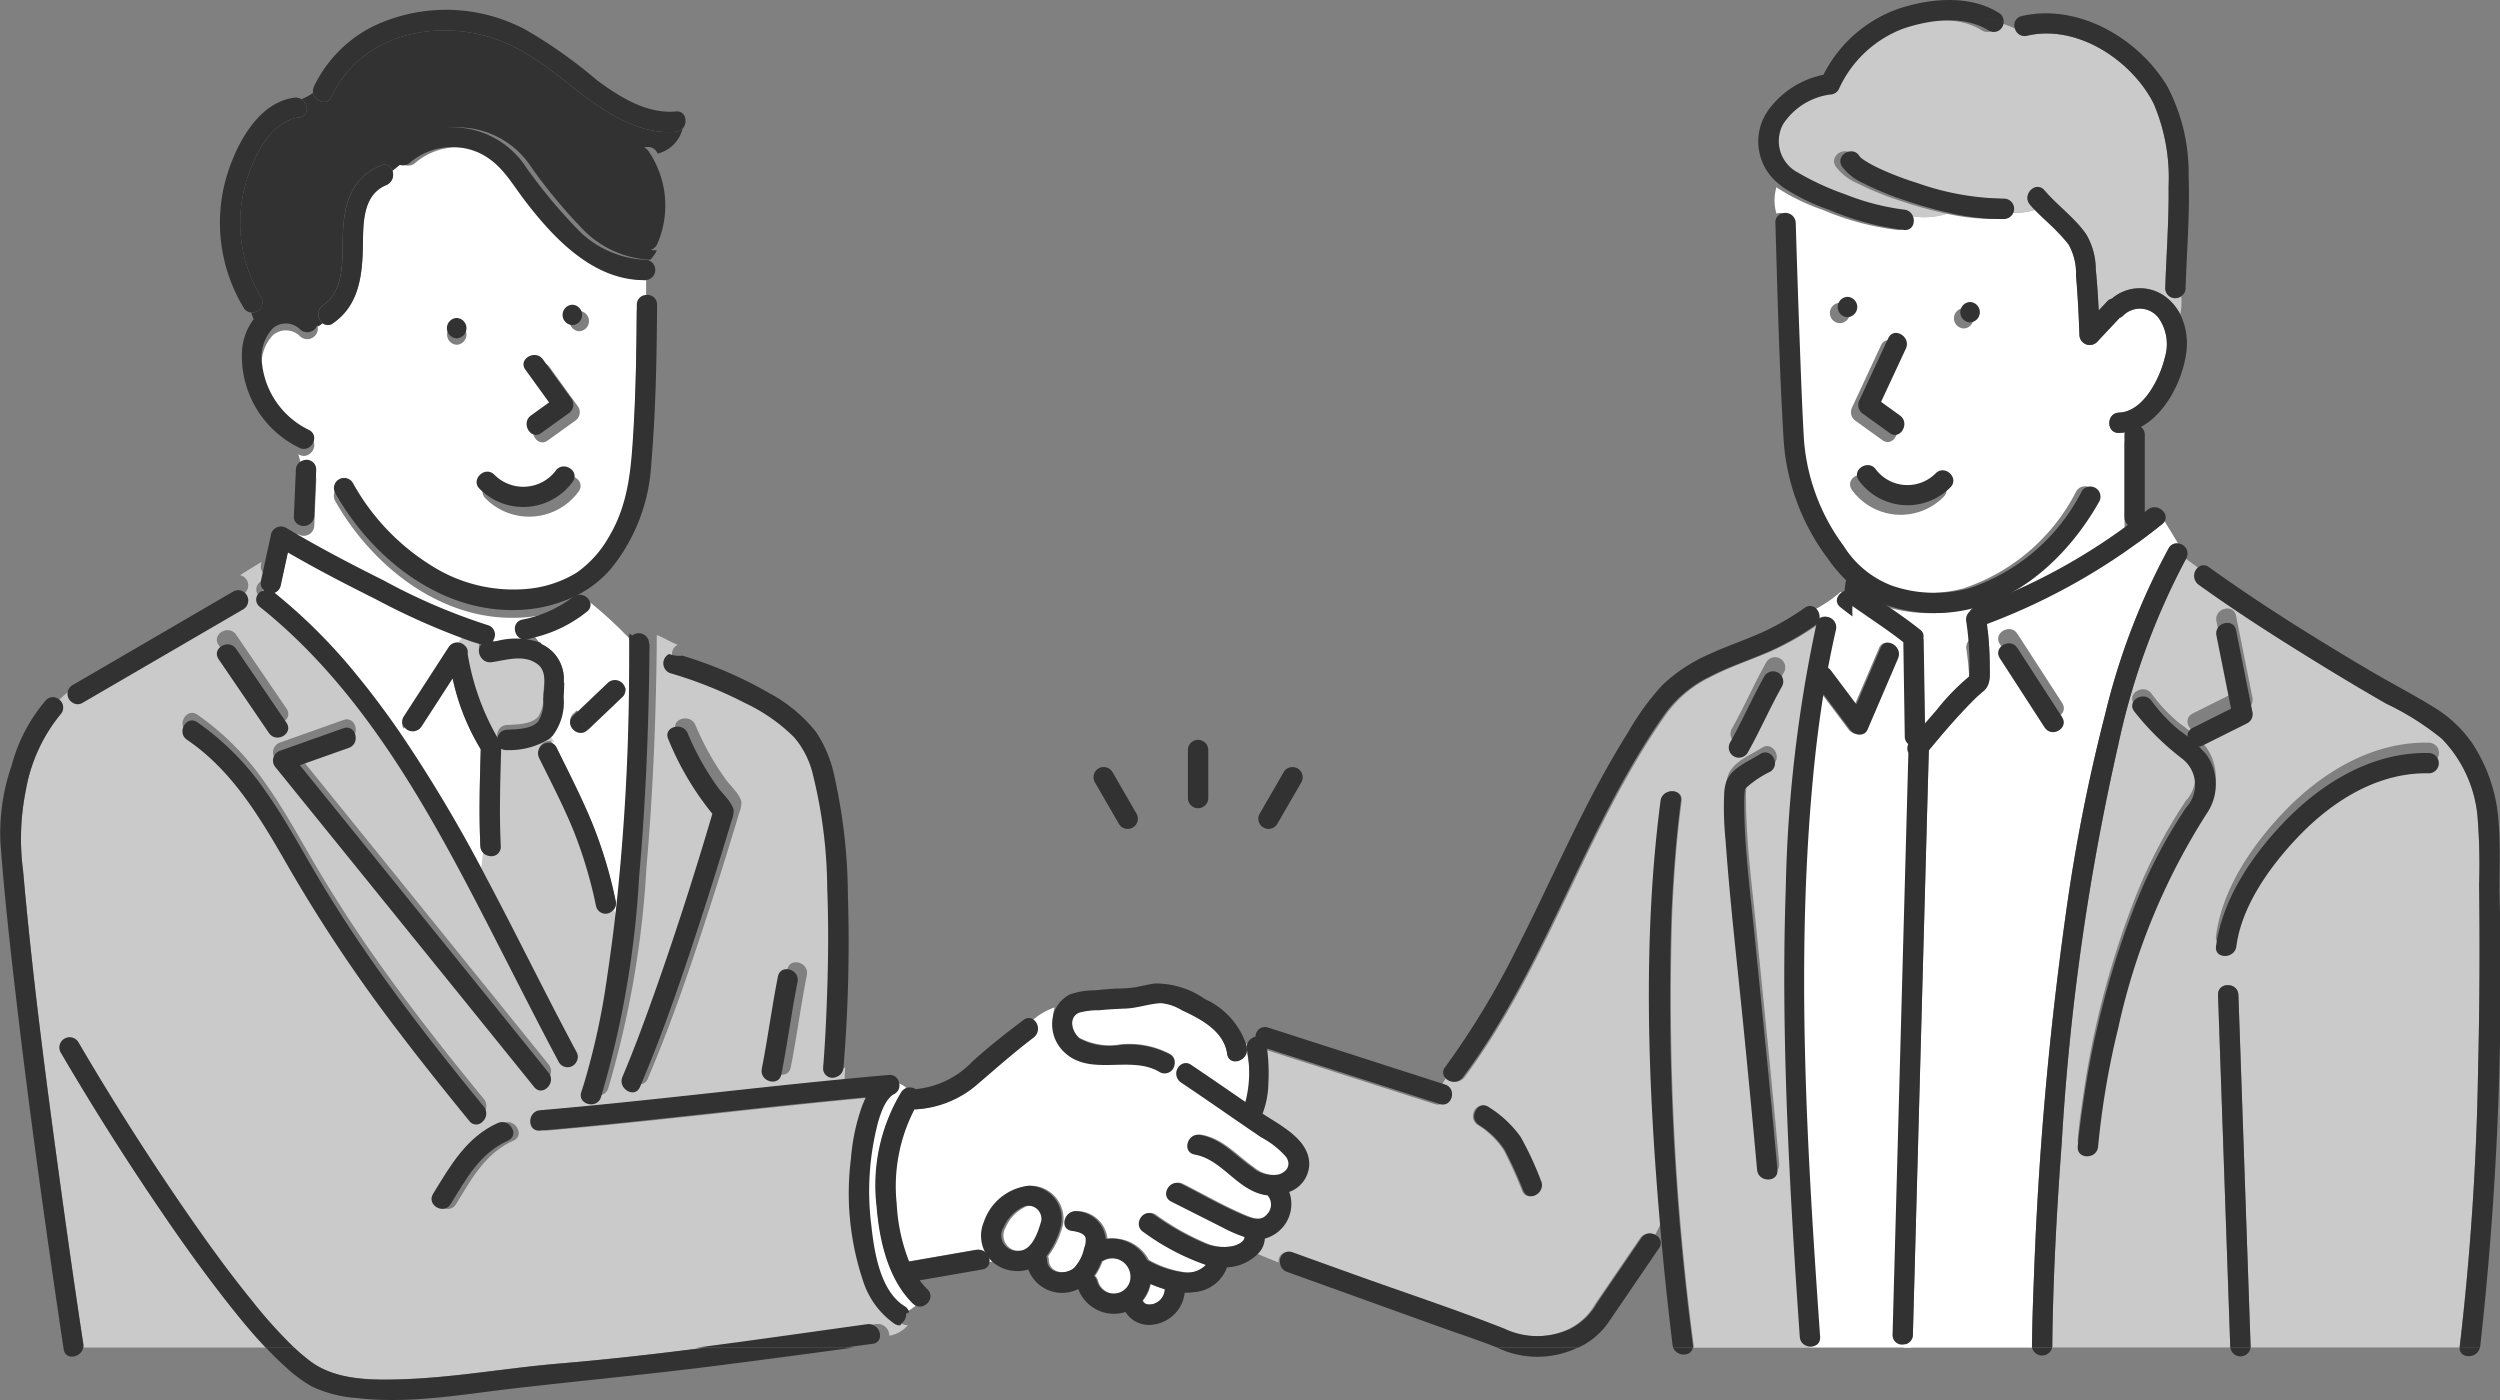
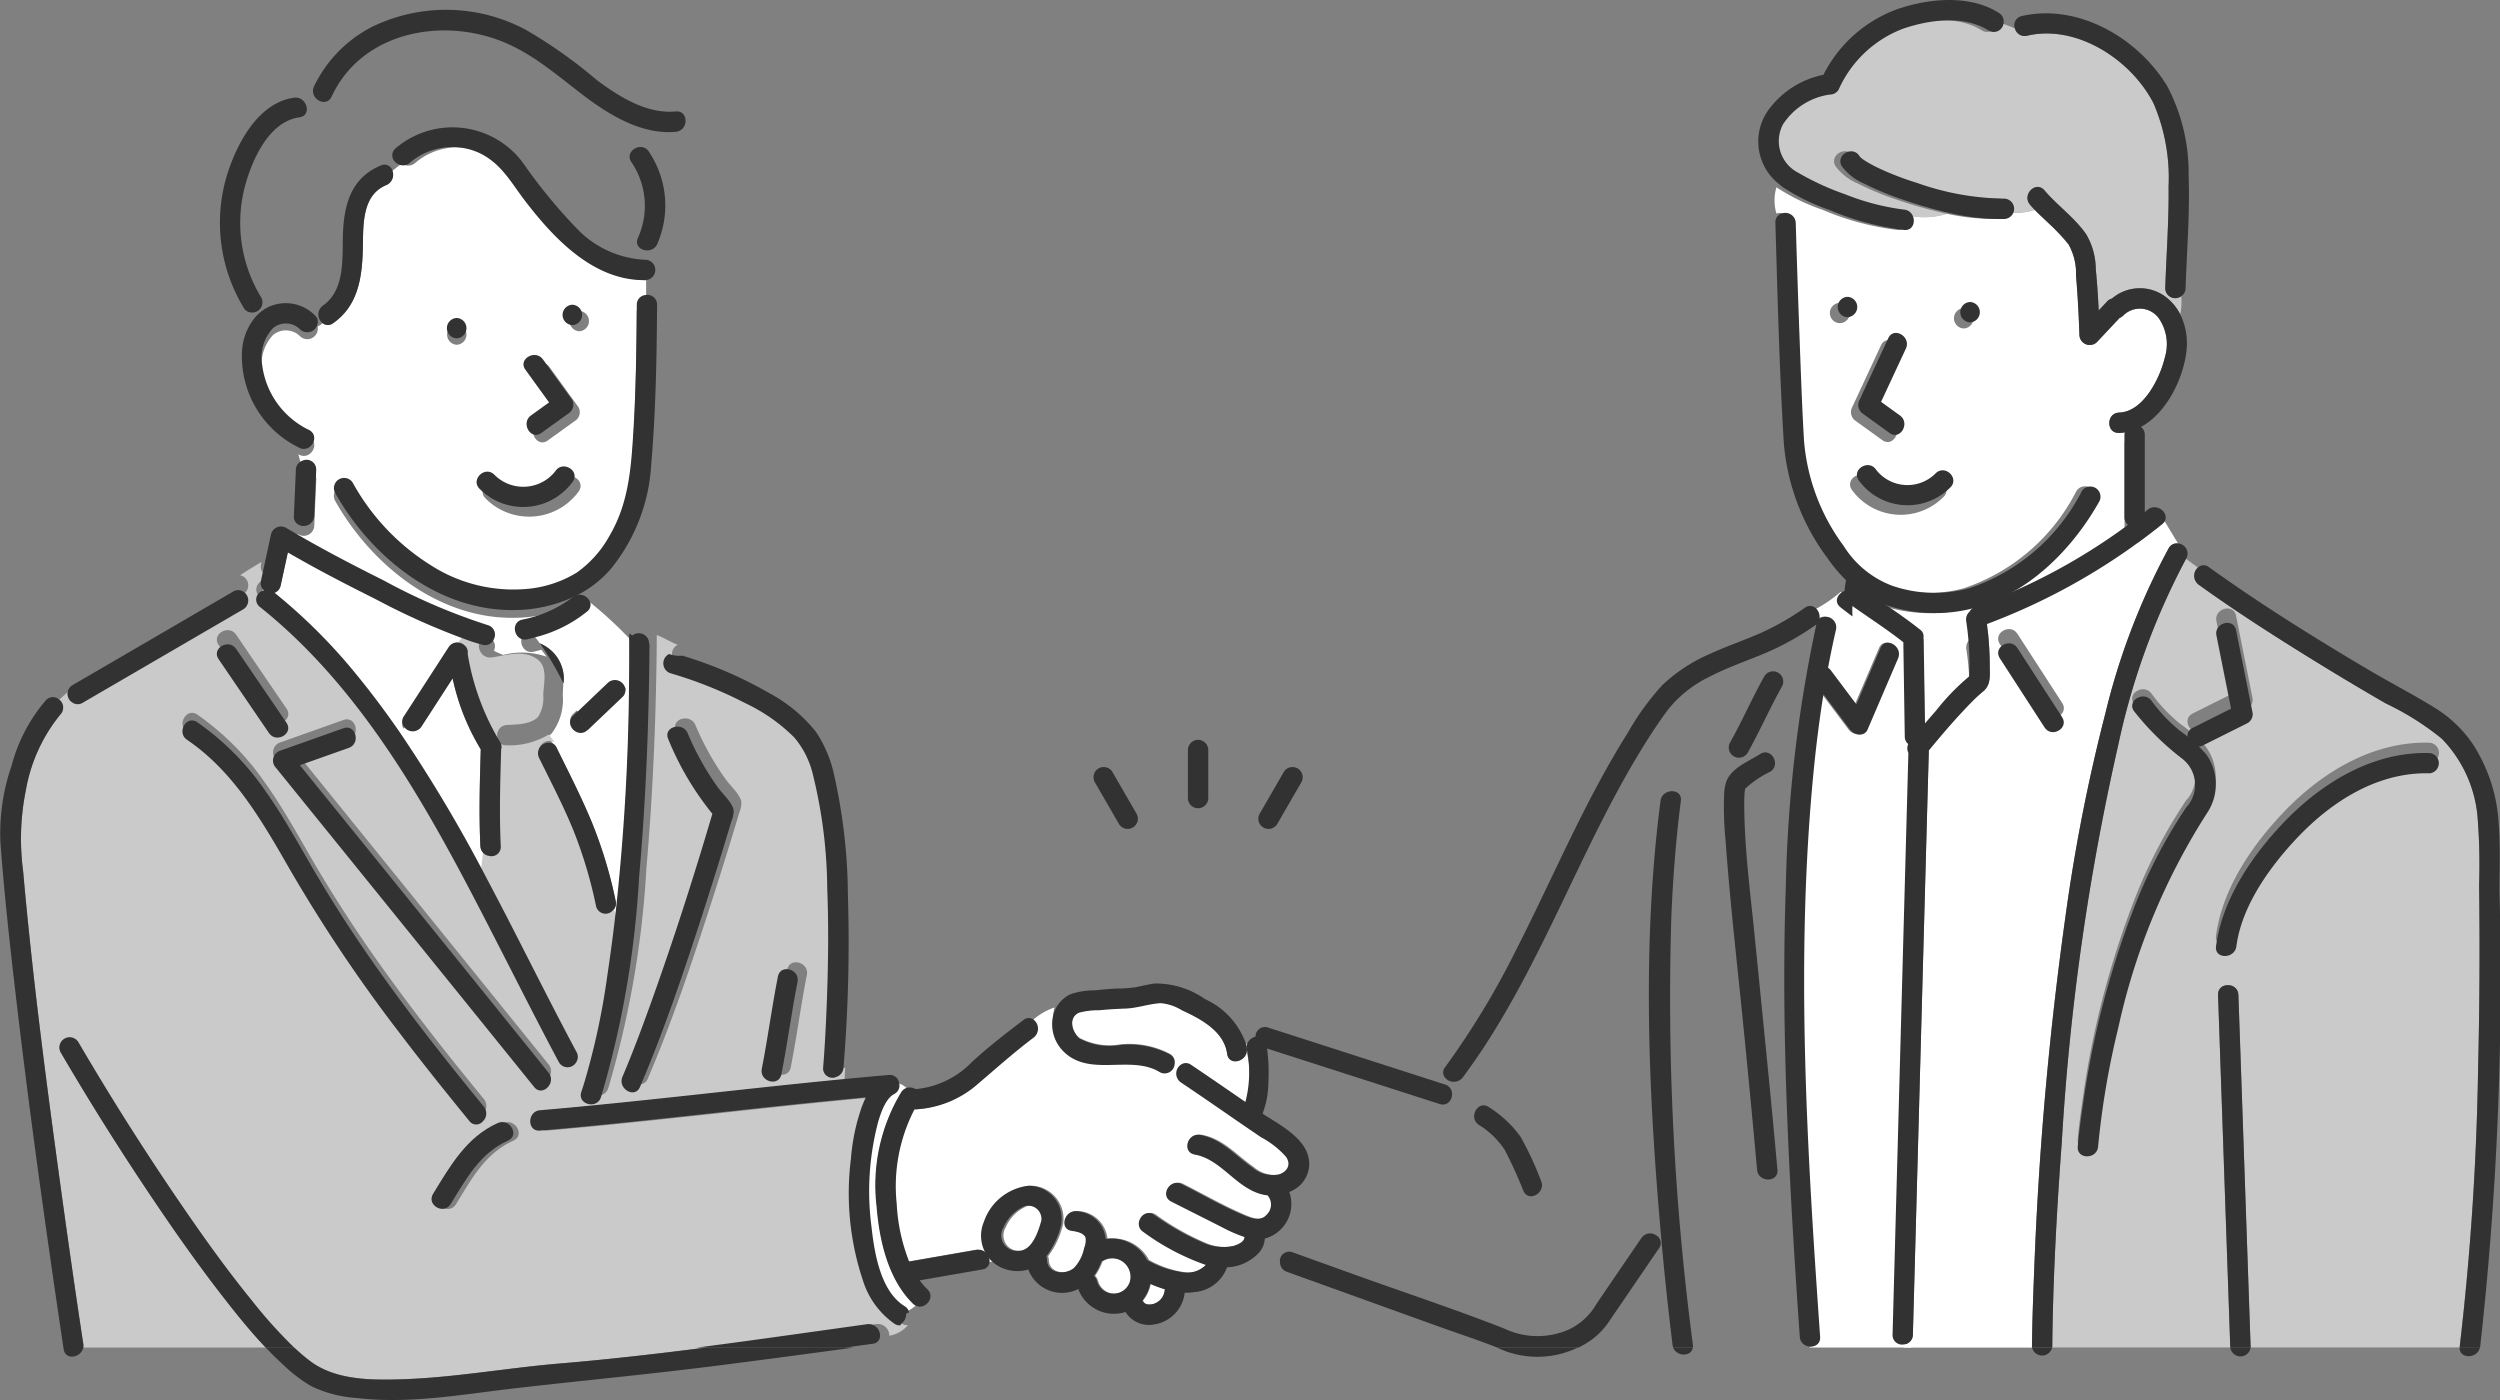
<svg xmlns="http://www.w3.org/2000/svg" width="150" height="84" viewBox="0 0 150 84">
  <rect x="0" y="0" width="150" height="84" fill="#808080" stroke="none" />
  <g id="kikanko_icon_03" transform="translate(0 0)">
    <path id="パス_483" data-name="パス 483" d="M215.237,433.116a4.988,4.988,0,0,1-1.9-2.623,16.48,16.48,0,0,1-.713-7.269,12.226,12.226,0,0,1,.658-3.136c.07-.183.148-.371.237-.556-6.523.6-13.023,1.433-19.55,1.994-.561.048-.717-.564-.475-.94a.61.61,0,0,1,.475-.281c5.95-.512,11.878-1.25,17.822-1.83l.045-.726a.56.56,0,0,1-.81-.541c.1-1.249.165-2.5.215-3.754.093-2.339.122-4.684.032-7.024a29.225,29.225,0,0,0-.849-6.77,5.336,5.336,0,0,0-1.134-2.277,10.516,10.516,0,0,0-2.923-2.047,25.073,25.073,0,0,0-4.5-1.8.626.626,0,0,1-.079-1.156c-.439-.157-.839-.439-1.261-.581q0,1-.02,1.992c-.067,4-.25,8-.6,11.987A57.708,57.708,0,0,1,197.612,419c-.249.742-1.427.422-1.177-.324.048-.144.095-.288.141-.433-.26-.491-.559-.971-.854-1.457a.6.6,0,0,1-1.057.041c-1.132-2.111-2.213-4.248-3.3-6.38-3.857-7.531-7.914-15.584-14.666-20.962a.547.547,0,0,1,.2-.949,1.485,1.485,0,0,1,.017-.457.59.59,0,0,1-.129-.53l.031-.142c-.436.262-.87.525-1.293.8a.62.62,0,0,1,.205,1.13l-1.205.7-8.438,4.913a.554.554,0,0,1-.6,0c-.269.24-.542.477-.806.72a.6.6,0,0,1,.061.892,9.874,9.874,0,0,0-2.071,4.556,14.692,14.692,0,0,0-.16,4.841c.543,6.152,1.339,12.283,2.177,18.4.455,3.323.926,6.645,1.432,9.96a.668.668,0,0,1,0,.225h10.951c-.919-.969-1.762-2.016-2.578-3.066-1.381-1.777-2.684-3.614-3.943-5.478q-3.037-4.493-5.786-9.177a.611.611,0,0,1,1.054-.616q3.074,5.259,6.541,10.283c1.224,1.772,2.485,3.523,3.846,5.193a28.388,28.388,0,0,0,2.571,2.861c.3.277.6.541.925.787,1.516,1.161,3.62,1.176,5.531,1.116,3.173-.1,6.317-.682,9.478-.947,2.926-.245,5.848-.58,8.766-.956,3.418-.44,6.83-.935,10.236-1.406a.687.687,0,0,1,.766.7,1.874,1.874,0,0,0,1.119-.634A.572.572,0,0,1,215.237,433.116Zm-7.849-15.7c.379-1.928.576-3.547.968-5.544.151-.771,1.328-.443,1.177.324-.379,1.928-.576,3.547-.968,5.545C208.414,418.508,207.238,418.179,207.388,417.412Zm-8.451.388c.618-1.449,1.171-2.927,1.7-4.409,1.345-3.747,2.567-7.545,3.692-11.365a17.6,17.6,0,0,1-2.655-4.5c-.3-.729.886-1.043,1.177-.324a16.434,16.434,0,0,0,1.811,3.245c.25.355.879.916.943,1.368a1.594,1.594,0,0,1-.129.643q-.178.6-.36,1.194-.648,2.129-1.331,4.248c-1.144,3.546-2.334,7.091-3.8,10.52C199.684,419.137,198.633,418.514,198.938,417.8Zm-7.01,4.331c-1.693.757-2.514,2.3-3.443,3.809-.411.669-1.467.055-1.054-.616,1.031-1.676,2-3.407,3.881-4.246C192.024,420.758,192.644,421.811,191.928,422.13Zm-10.2-25.241c.743-.264,1.06.916.324,1.177l-2.933,1.041.843,1.041q7.044,8.7,14.079,17.406c.489.606-.37,1.475-.863.863q-1.813-2.249-3.63-4.494-5.933-7.338-11.872-14.67a.621.621,0,0,1,.269-1.02Zm-6.433-5.111,3.021,4.431c.444.651-.614,1.261-1.054.616l-3.021-4.431C173.793,391.743,174.851,391.133,175.291,391.778Zm3.289,13.733c-1.682-2.919-3.382-5.953-6.235-7.89-.647-.439-.035-1.5.616-1.054a16.17,16.17,0,0,1,4.027,4.04c1,1.392,1.839,2.888,2.694,4.371q1.409,2.444,2.986,4.781c2.314,3.424,4.865,6.68,7.486,9.874a.65.65,0,0,1-.072.9.51.51,0,0,1-.791-.035c-1.431-1.743-2.84-3.5-4.2-5.3A91.6,91.6,0,0,1,178.58,405.511Z" transform="translate(-161.122 -353.694)" fill="#cacaca" />
    <path id="パス_484" data-name="パス 484" d="M437.708,562.515a2.3,2.3,0,0,1-.372.658c.088.187.239.271.548.228a.952.952,0,0,0,.789-.867c0-.013,0-.025,0-.038a7.79,7.79,0,0,1-.871-.323A2.529,2.529,0,0,1,437.708,562.515Z" transform="translate(-368.753 -485.14)" fill="#fff" />
    <path id="パス_485" data-name="パス 485" d="M427.762,557.439a1.113,1.113,0,0,0-1.649-1.252c-.017.009-.034.017-.051.025a3.711,3.711,0,0,1-.45.87.593.593,0,0,1,.177.29A1.027,1.027,0,0,0,427.762,557.439Z" transform="translate(-359.905 -480.529)" fill="#fff" />
    <path id="パス_486" data-name="パス 486" d="M405.63,544.159a.793.793,0,0,0-1-.87,2.4,2.4,0,0,0-1.271,1.271.926.926,0,0,0,.866,1.41C405.075,546,405.449,544.8,405.63,544.159Z" transform="translate(-343.013 -470.919)" fill="#fff" />
    <path id="パス_487" data-name="パス 487" d="M400.52,504.242a5.308,5.308,0,0,0-1.5-1.178q-.8-.544-1.6-1.094c-1.069-.736-2.138-1.473-3.216-2.2a.647.647,0,0,1,.094-1.113c-.177-.118-.348-.241-.516-.368a.6.6,0,0,1-.9.442c-1.747-1.054-4.2.336-5.771-1.241a2.3,2.3,0,0,1-.6-2.207,3.848,3.848,0,0,0-1.306.761.678.678,0,0,1-.031,1.04c-1.156.87-2.227,1.824-3.325,2.762a6.14,6.14,0,0,1-3.73,1.549.7.7,0,0,1-.1-.006,10.025,10.025,0,0,0-1.07,5.672,10.936,10.936,0,0,0,.747,3.471l4.06-.707a.665.665,0,0,1,.76.748c.118-.018.236-.04.355-.065a2.132,2.132,0,0,1-.486-2.374,3.212,3.212,0,0,1,2.641-2.158,1.976,1.976,0,0,1,2,2.314.7.7,0,0,1-.02.1.74.74,0,0,1-.024.08,5.065,5.065,0,0,1-.853,1.738.641.641,0,0,1,.044.217c.026.826,1.085.926,1.62.474a2.454,2.454,0,0,0,.607-1.194,1.179,1.179,0,0,0,.082-.626c-.119-.289-.564-.364-.827-.4-.776-.107-.444-1.283.324-1.177a1.837,1.837,0,0,1,1.713,1.658,2.44,2.44,0,0,1,2.493,1.272,6.034,6.034,0,0,0,2.152.734,1.582,1.582,0,0,0,1.36-.444,14.23,14.23,0,0,1-3.729-1.966c-.669-.411-.055-1.466.616-1.054a15.369,15.369,0,0,0,3.1,1.747,2.912,2.912,0,0,0,1.654.138c.258-.072.693-.252.676-.541a8.84,8.84,0,0,1-1.367-.6q-1.51-.761-3.019-1.524c-.7-.355-.084-1.407.616-1.054,1.234.623,2.457,1.334,3.732,1.869.466.2,1.023.395,1.391-.049a.829.829,0,0,0,.071-1.1c-.01-.014-.019-.028-.028-.042a2.36,2.36,0,0,1-.395-.072c-1.545-.427-2.4-2.089-3.983-2.376-.773-.14-.444-1.316.324-1.177,1.288.234,2.088,1.224,3.113,1.933a1.889,1.889,0,0,0,1.605.441C400.582,505.137,400.841,504.717,400.52,504.242Z" transform="translate(-323.243 -434.833)" fill="#fff" />
    <path id="パス_488" data-name="パス 488" d="M633.238,422.651a209.11,209.11,0,0,1,1.88-21.35,106.27,106.27,0,0,1,2.392-12.185,40.9,40.9,0,0,1,3.8-9.918.55.55,0,0,1,.568-.291l-.807-1.333a.6.6,0,0,1-.146.166,37.974,37.974,0,0,1-10.516,6,19.783,19.783,0,0,1,.166,2.491c0,.62.085,1.18-.432,1.581a8.078,8.078,0,0,0-.678.632c-.9.91-1.731,1.887-2.544,2.874l-.1,3.6q-.262,9.636-.525,19.272-.166,6.095-.332,12.19a.587.587,0,0,1-.549.584v.189h7.7a.716.716,0,0,1-.007-.1C633.126,425.585,633.179,424.117,633.238,422.651Zm-1-38.326,2.686,4.15c.429.662-.629,1.273-1.054.616l-2.686-4.15C630.752,384.28,631.809,383.668,632.234,384.325Z" transform="translate(-511.193 -346.298)" fill="#fff" />
    <path id="パス_489" data-name="パス 489" d="M296.172,413.58a.538.538,0,0,1-.152.595l-2.079,1.981.033.057-.033-.057-.018.017c-.569.542-1.433-.32-.863-.863l.275-.262c-.3-.579-.58-1.16-.87-1.734,0,.283-.022.574-.033.872a3.363,3.363,0,0,1-.664,2.3,2.069,2.069,0,0,1-.235.206c.121.156.252.309.361.476a.592.592,0,0,1,.161.206c.728,1.48,1.483,2.949,2.115,4.474a26.985,26.985,0,0,1,1.43,4.721.591.591,0,0,1-.162.564c.057.178.111.356.159.535a135.052,135.052,0,0,0,.836-14.31C296.343,413.429,296.255,413.5,296.172,413.58Z" transform="translate(-258.665 -372.484)" fill="#fff" />
    <path id="パス_490" data-name="パス 490" d="M294.052,395.808a24.651,24.651,0,0,0-2.408-2.224.5.5,0,0,1-.193.5,8,8,0,0,1-3.131,1.549c.108.137.211.276.312.417a2.8,2.8,0,0,1,.577.344,2.3,2.3,0,0,1,.841,2.077c.29.574.572,1.155.871,1.734l1.822-1.736a.623.623,0,0,1,1.016.268c.083-.077.171-.151.26-.225q.012-1.254.006-2.505A.644.644,0,0,1,294.052,395.808Z" transform="translate(-256.241 -357.445)" fill="#fff" />
    <path id="パス_491" data-name="パス 491" d="M229.336,391.2l2.686-4.15a.622.622,0,0,1,.954-.108,5.9,5.9,0,0,1,.394-.46,42.171,42.171,0,0,1-5.726-2.533c-1.777-.884-3.546-1.8-5.265-2.8l-.439,2.017a.592.592,0,0,1-1.049.206,1.486,1.486,0,0,0-.017.457.633.633,0,0,1,.665.086,33.342,33.342,0,0,1,4.988,4.984c.906,1.106,1.756,2.248,2.564,3.419.1-.146.2-.3.3-.436A.527.527,0,0,1,229.336,391.2Z" transform="translate(-205.103 -348.075)" fill="#fff" />
    <path id="パス_492" data-name="パス 492" d="M259.411,423.173a.6.6,0,0,1-.523-.579c-.093-1.931-.034-3.876.023-5.807a13.651,13.651,0,0,1-1.689-4.262l-1.868,2.886a.628.628,0,0,1-1,.07c-.107.139-.205.29-.3.436a87.266,87.266,0,0,1,5.185,8.708C259.3,424.142,259.355,423.656,259.411,423.173Z" transform="translate(-230.067 -371.857)" fill="#fff" />
    <path id="パス_493" data-name="パス 493" d="M279.038,418.706a.585.585,0,0,1-1.015-.24,26.9,26.9,0,0,0-1.365-4.566c-.605-1.481-1.35-2.9-2.056-4.337a.634.634,0,0,1,.893-.822c-.109-.167-.239-.32-.361-.476a4.549,4.549,0,0,1-2.509.651c-.786.043-.781-1.177,0-1.221.573-.032,1.459-.027,1.88-.5a2.152,2.152,0,0,0,.3-1.312c.03-.681.28-1.642-.325-2.109-.812-.626-1.849-.264-2.769-.133-.77.11-1.1-1.066-.325-1.177.221-.032.44-.068.658-.1a5.016,5.016,0,0,1-.558-.249.563.563,0,0,1-.7.336c-.224-.063-.447-.131-.67-.2a5.905,5.905,0,0,0-.394.46.532.532,0,0,1,.188.519c0,.008,0,.016.007.025a14.892,14.892,0,0,0,1.916,5.221.516.516,0,0,1,.082.472c-.057,1.936-.116,3.885-.023,5.821a.56.56,0,0,1-.7.579c-.056.483-.115.969-.172,1.452,1.846,3.477,3.574,7.026,5.425,10.479a.578.578,0,0,1,0,.575c.294.486.593.966.854,1.456a42.865,42.865,0,0,0,1.409-6.475q.272-1.787.479-3.588C279.148,419.062,279.094,418.884,279.038,418.706Z" transform="translate(-242.21 -364.196)" fill="#cacaca" />
    <path id="パス_494" data-name="パス 494" d="M228.149,282.518c-1.541.632-1.37,2.575-1.413,3.947-.052,1.675-.313,3.319-1.781,4.34a.5.5,0,0,1-.626,0,1.442,1.442,0,0,1-.3.2.633.633,0,0,1-1.038.6,1.2,1.2,0,0,0-1.646-.083,2.568,2.568,0,0,0-.641,2.2,5.025,5.025,0,0,0,2.821,3.912c.692.375.075,1.428-.616,1.054l-.037-.021c.091.318.17.648.253.974a.58.58,0,0,1,.822.547q-.06,1.39-.119,2.78a.637.637,0,0,1-1.007.475c-.039.226-.083.448-.133.664,1.727,1.007,3.506,1.932,5.292,2.824a35.952,35.952,0,0,0,6.252,2.686.591.591,0,0,1,.372.841,5.012,5.012,0,0,0,.558.249,4.533,4.533,0,0,1,2.6.107c-.1-.141-.2-.28-.312-.417-.146.04-.294.079-.446.116-.764.188-1.087-.989-.324-1.177a7.256,7.256,0,0,0,2.96-1.29c.005-.163.01-.327.021-.49a8.551,8.551,0,0,1-3.807.924c-4.579.085-8.632-3.2-10.782-7.031a.611.611,0,0,1,1.054-.616,13.565,13.565,0,0,0,4.722,4.98,9.156,9.156,0,0,0,5.845,1.389,6.831,6.831,0,0,0,2.885-.973,6.592,6.592,0,0,0,1.939-2.17c1.162-1.957,1.313-4.056,1.45-6.279.156-2.536.19-5.077.207-7.617a.576.576,0,0,1,.564-.587v-1.345c-2.977-.1-5.291-2.587-6.97-4.786-.837-1.1-1.4-2.192-2.687-2.825a3.9,3.9,0,0,0-4.2.572.614.614,0,0,1-.8.017c-.188.151-.378.307-.57.461A.671.671,0,0,1,228.149,282.518Zm11.574,7.548a.611.611,0,0,1,0,1.221A.611.611,0,0,1,239.723,290.067Zm-1.787,3.363,1.742,2.409a.619.619,0,0,1-.219.835l-1.623,1.169c-.639.46-1.248-.6-.616-1.054l1.082-.78-1.42-1.963C236.42,293.407,237.48,292.8,237.936,293.429Zm-2.958,7.032a2.446,2.446,0,0,0,3.676-.2c.424-.659,1.48-.047,1.054.616a3.677,3.677,0,0,1-5.593.452C233.543,300.783,234.408,299.921,234.978,300.462Zm-2.606-9.584a.611.611,0,0,1,0,1.221A.611.611,0,0,1,232.372,290.878Z" transform="translate(-204.971 -271.412)" fill="#fff" />
-     <path id="パス_495" data-name="パス 495" d="M241.551,258.076c-2.061.19-4.026-1.034-5.6-2.23-1.7-1.293-3.228-2.669-5.294-3.363-3.618-1.215-8.043-.208-9.761,3.486-.269.579-1.015.277-1.108-.236a2.542,2.542,0,0,1-.713.386c.429.266.5,1.006-.107,1.089-1.825.249-2.826,2.522-3.255,4.082a8.59,8.59,0,0,0,.959,6.721.613.613,0,0,1-.6.908c.079.224.169.444.267.666a2.493,2.493,0,0,1,.847-.622,2.455,2.455,0,0,1,2.7.526.579.579,0,0,1,.174.267,1.442,1.442,0,0,0,.3-.2.654.654,0,0,1,.01-1.052c1.4-.972,1.14-2.995,1.213-4.477.084-1.726.563-3.232,2.273-3.933a.49.49,0,0,1,.689.32c.192-.154.382-.31.57-.461a.546.546,0,0,1-.059-.88,5.261,5.261,0,0,1,7.651.874,31.317,31.317,0,0,0,3.408,4.121,6.045,6.045,0,0,0,3.9,1.687,1.712,1.712,0,0,0,.4-.576c-.416.068-.878-.234-.68-.72a4.667,4.667,0,0,0-.389-4.575c-.435-.658.623-1.269,1.054-.616.025.038.048.078.072.116a2.05,2.05,0,0,0,1.491-1.512A.616.616,0,0,1,241.551,258.076Z" transform="translate(-201.004 -250.169)" fill="#323232" />
    <path id="パス_496" data-name="パス 496" d="M371.046,514.174c-.506.253-.8,1.051-.983,1.691a16.344,16.344,0,0,0-.4,6.263c.169,1.542.531,3.885,1.991,4.785a.577.577,0,0,1,.271.365,4.217,4.217,0,0,0,.593-.4.666.666,0,0,1-.14-.1c-1.505-1.468-2.026-3.814-2.188-5.833a10.815,10.815,0,0,1,1.483-6.87.614.614,0,0,1,.291-.237,1.054,1.054,0,0,0-.645-.315A.569.569,0,0,1,371.046,514.174Z" transform="translate(-317.565 -448.546)" fill="#fff" />
    <path id="パス_497" data-name="パス 497" d="M618.007,266.092a.6.6,0,0,1-.961-.482c.065-2.03.223-4.059.2-6.091a11.32,11.32,0,0,0-.9-4.993c-1.333-2.608-4.595-4.756-7.588-4.061a.6.6,0,0,1-.727-.426,7.346,7.346,0,0,0-1.078-.4.592.592,0,0,1-.9.514c-1.478-.938-3.552-.648-5.125-.113a6.911,6.911,0,0,0-3.873,3.655.607.607,0,0,1-.527.3,4.012,4.012,0,0,0-2.808,1.78,2.126,2.126,0,0,0,.871,2.889,16.227,16.227,0,0,0,2.862,1.317,14.351,14.351,0,0,0,3.528.917.616.616,0,0,1,.492.315,4.48,4.48,0,0,0,2.473-.065,25.209,25.209,0,0,1-2.8-.776,17.833,17.833,0,0,1-2.549-1.038,3.227,3.227,0,0,1-1.328-1.031c-.414-.671.643-1.283,1.054-.616a.6.6,0,0,0,.138.138c.052.042.141.1.209.146a7.339,7.339,0,0,0,.811.441,17.678,17.678,0,0,0,2.294.882,16.161,16.161,0,0,0,5.243.944.59.59,0,0,1,.545.838,4.184,4.184,0,0,0,1.652-.161c-.1-.1-.192-.205-.283-.312a.643.643,0,0,1-.132-.24,5.708,5.708,0,0,1-1.946-.29,5.708,5.708,0,0,0,1.946.29c-.16-.554.549-1.145.995-.623.784.918,1.814,1.643,2.506,2.635a4.169,4.169,0,0,1,.576,2.089c.082.825.136,1.654.177,2.483l.5-.534a.58.58,0,0,1,.29-.175,2.577,2.577,0,0,1,3.242-.094,3.041,3.041,0,0,1,.863,1.045A3.722,3.722,0,0,0,618.007,266.092Z" transform="translate(-487.132 -248.324)" fill="#cacaca" />
    <path id="パス_498" data-name="パス 498" d="M608.09,291.482a.573.573,0,0,1-.545.383,13.381,13.381,0,0,1-3.073-.312,4.48,4.48,0,0,1-2.473.065c.216.38.054.959-.492.906a16.453,16.453,0,0,1-4.487-1.205,12.4,12.4,0,0,1-2.776-1.355,2.824,2.824,0,0,0,0,1.577.619.619,0,0,1,.83.558q.091,3.2.211,6.4c.08,2.217.155,4.436.284,6.651a12.247,12.247,0,0,0,2.38,6.335,5.856,5.856,0,0,0,2.9,2.385,7.845,7.845,0,0,0,4.632.154,11.773,11.773,0,0,0,6.764-5.839.611.611,0,0,1,1.054.616c-1.75,3.124-4.686,5.968-8.333,6.588a9.17,9.17,0,0,1-5-.552,5.214,5.214,0,0,1-1.274-.752c-.055.311-.135.622-.207.934,1.408,1.129,2.981,2.039,4.388,3.169a.486.486,0,0,1,.2.5.668.668,0,0,1,.016.141q.038,2.493.076,4.987.337-.394.678-.784a13.452,13.452,0,0,1,1.974-2.038,17.046,17.046,0,0,0-.177-3.312.63.63,0,0,1,.207-.581.608.608,0,0,1,.342-.291,36.1,36.1,0,0,0,9.743-5.349c0-.2,0-.387-.01-.577a.6.6,0,0,1-.789-.566v-4.944a.586.586,0,0,1,.694-.584l-.019-.3a2.9,2.9,0,0,1-1,.216c-.787.027-.783-1.194,0-1.221,1.471-.049,2.462-2.1,2.745-3.308a2.742,2.742,0,0,0-.344-2.327,1.408,1.408,0,0,0-2.171-.17.641.641,0,0,1-.2.124l-1.368,1.457a.618.618,0,0,1-1.042-.432c-.043-1.193-.1-2.387-.205-3.576a3.531,3.531,0,0,0-.444-1.852,22.335,22.335,0,0,0-2.032-2.078A4.183,4.183,0,0,1,608.09,291.482Zm-9.3,11.676,1.727-3.71c.331-.712,1.383-.092,1.054.616l-1.49,3.2,1.135.818c.632.456.022,1.514-.616,1.054l-1.59-1.146A.633.633,0,0,1,598.792,303.158Zm-.752-5.04a.611.611,0,0,1,0-1.221A.611.611,0,0,1,598.039,298.119Zm6.224,10.433a3.617,3.617,0,0,1-5.5-.445c-.427-.663.63-1.274,1.054-.616a2.385,2.385,0,0,0,3.584.2C603.97,307.147,604.834,308.01,604.263,308.551Zm1.221-10.116a.611.611,0,0,1,0-1.221A.611.611,0,0,1,605.484,298.435Z" transform="translate(-487.659 -278.727)" fill="#fff" />
    <path id="パス_499" data-name="パス 499" d="M686.888,417.3q.135-5.537.061-11.077a36.224,36.224,0,0,0-.1-4.159,7.7,7.7,0,0,0-2.136-4.6,16.5,16.5,0,0,0-3.35-2.111q-1.881-1.083-3.732-2.218c-2.548-1.561-5.083-3.169-7.51-4.915a.662.662,0,0,1-.047-1.023l-.71-.521a42.557,42.557,0,0,0-4.07,11.186,145.981,145.981,0,0,0-3.384,23.814c-.3,4.064-.529,8.144-.57,12.22a.67.67,0,0,1-.009.1h10.691c0-.021,0-.041-.005-.063l-.091-2.639q-.2-5.661-.393-11.322l-.248-7.135c-.027-.787,1.193-.783,1.221,0q.046,1.32.092,2.639.2,5.661.393,11.322l.248,7.135c0,.022,0,.042,0,.063h12.542c0-.021,0-.041,0-.063A164.729,164.729,0,0,0,686.888,417.3Zm-17.125-21.341,2.305-1.153-.877-4.384c-.154-.768,1.023-1.094,1.177-.324l.977,4.883a.622.622,0,0,1-.281.689l-2.685,1.343C669.678,397.366,669.06,396.312,669.763,395.961Zm.863,5.541a39.367,39.367,0,0,0-5.324,12.879,49.491,49.491,0,0,0-1.213,7.132c-.066.779-1.287.783-1.221,0,.07-.834.187-1.666.309-2.494a53.275,53.275,0,0,1,2.96-11.547,30.636,30.636,0,0,1,3.238-6.306,1.985,1.985,0,0,0-.243-2.928,16.1,16.1,0,0,1-2.886-2.848c-.456-.642.6-1.251,1.054-.616a9.559,9.559,0,0,0,1.708,1.8,8.694,8.694,0,0,1,1.571,1.416A3.085,3.085,0,0,1,670.626,401.5Zm13.356-2.573c-3.077-.088-5.818,1.639-7.881,3.8-1.659,1.734-3.4,4.127-3.716,6.581-.1.769-1.321.777-1.221,0,.364-2.809,2.158-5.441,4.073-7.444,2.278-2.381,5.354-4.25,8.744-4.153A.611.611,0,0,1,683.982,398.929Z" transform="translate(-538.204 -353.148)" fill="#cacaca" />
    <path id="パス_500" data-name="パス 500" d="M604.983,439.228q.06-2.213.12-4.427.262-9.635.524-19.272.152-5.6.305-11.209a.628.628,0,0,1-.009-.531.569.569,0,0,1-.208-.45q-.043-2.83-.086-5.66c-1.132-.89-2.36-1.654-3.521-2.507,0,.016,0,.033.006.049,0-.016,0-.033-.006-.049-.229-.169-.457-.34-.68-.518A8.221,8.221,0,0,1,599.9,395.7a.7.7,0,0,1,.157.569.634.634,0,0,1,1,.638q-.264,1.144-.479,2.3a.661.661,0,0,1,.173.161l1.526,2.035,1.448-3.378c.309-.721,1.36-.1,1.054.616l-1.831,4.272c-.2.47-.816.318-1.054,0l-1.592-2.122c-.252,1.565-.449,3.14-.6,4.718-1.088,11.236-.386,22.607.4,33.839a.525.525,0,0,1-.536.585c0,.022,0,.044.006.066h6.085v-.189A.568.568,0,0,1,604.983,439.228Z" transform="translate(-490.983 -359.145)" fill="#fff" />
-     <path id="パス_501" data-name="パス 501" d="M498.447,445.26c-.223-3.185-.429-6.371-.59-9.559-.291-5.772-.447-11.557-.251-17.335a83.055,83.055,0,0,1,1.835-15.852.693.693,0,0,1-.076.061,16.577,16.577,0,0,1-2.927,1.635c-1.151.488-2.344.886-3.454,1.467a7.135,7.135,0,0,0-2.551,2.092c-.712.981-1.36,2.012-1.973,3.056-1.21,2.061-2.27,4.2-3.306,6.357-2.07,4.3-4.064,8.676-6.932,12.518a.677.677,0,0,1-1.081-.02c-.1.161-.189.324-.286.484.617.308.293,1.367-.421,1.137l-1.327-.427-9.022-2.9a11.271,11.271,0,0,1,.076,2.1,5.314,5.314,0,0,1-.347,1.806c1.087.721,2.828,1.567,2.8,3.07a1.81,1.81,0,0,1-1.2,1.627,2.147,2.147,0,0,1-1.464,2.795,1.416,1.416,0,0,1-.341.838l1.467.6a.559.559,0,0,1,.74-.617l3.643,1.312c3.018,1.087,6.08,2.094,9.066,3.266a4.642,4.642,0,0,0,3.938.034,3.788,3.788,0,0,0,1.618-1.536l2.681-3.928a.631.631,0,0,1,.887-.16l.352-.7c-.72-8.4-1.058-16.982.033-25.366.1-.769,1.322-.777,1.221,0-.3,2.277-.473,4.569-.569,6.863a159.127,159.127,0,0,0,1.29,25.778.627.627,0,0,1,0,.163h7.166c0-.022,0-.044-.006-.066A.631.631,0,0,1,498.447,445.26Zm-16.762-8.747a26.273,26.273,0,0,0-1.117-2.459A5.028,5.028,0,0,0,479,432.54c-.639-.448-.028-1.506.616-1.054a6.737,6.737,0,0,1,1.9,1.777,19.416,19.416,0,0,1,1.224,2.634C483.059,436.608,482.006,437.228,481.684,436.513Zm14.2-1.651q-.4-4.467-.852-8.93c-.362-3.613-.78-7.224-1.04-10.846a19.544,19.544,0,0,1-.084-2.746,2.7,2.7,0,0,1,.126-.761c.319-.846,1.33-1.2,2.029-1.658.661-.43,1.272.627.616,1.054a6.016,6.016,0,0,0-1.5,1.016.725.725,0,0,0-.031.137c-.009.079-.008.058-.006.033l0,.019c-.007.07-.012.14-.016.21-.012.193-.013.387-.012.581.011,2.613.362,5.24.622,7.836.469,4.684.949,9.367,1.369,14.056C497.174,435.645,495.953,435.638,495.883,434.862Zm1.5-29.455c-.739,1.313-1.336,2.693-2.075,4.006a.611.611,0,0,1-1.054-.616c.739-1.313,1.336-2.693,2.075-4.006A.611.611,0,0,1,497.387,405.407Z" transform="translate(-390.355 -365.055)" fill="#cacaca" />
    <path id="パス_502" data-name="パス 502" d="M429.455,495.574c-.186-1.366-1.584-2.1-2.719-2.625a2.905,2.905,0,0,0-1.268-.427c-.723.041-1.41.3-2.138.326-.522.017-1.04.046-1.56.1a4.391,4.391,0,0,0-1.2.145c-.679.3-.425,1.184.021,1.548a3.835,3.835,0,0,0,2.461.391,5.25,5.25,0,0,1,2.966.569.566.566,0,0,1,.28.612c.168.127.339.25.516.368a.517.517,0,0,1,.522.059c1.093.733,2.176,1.482,3.26,2.228a6.994,6.994,0,0,0,.083-3.171.637.637,0,0,1,.275-.633,2.38,2.38,0,0,1-.366-.067c.019.083.035.167.047.254C430.736,496.019,429.56,496.349,429.455,495.574Z" transform="translate(-355.827 -432.374)" fill="#fff" />
    <path id="パス_503" data-name="パス 503" d="M611.4,312.874a11.773,11.773,0,0,1-6.764,5.839,7.845,7.845,0,0,1-4.632-.154,5.856,5.856,0,0,1-2.9-2.385,12.246,12.246,0,0,1-2.38-6.335c-.13-2.215-.2-4.434-.285-6.651q-.115-3.2-.211-6.4a.619.619,0,0,0-.83-.558,3.349,3.349,0,0,0,.319.771,3.349,3.349,0,0,1-.319-.771.537.537,0,0,0-.39.558c.126,4.378.239,8.763.5,13.135a13.349,13.349,0,0,0,2.637,7,9.152,9.152,0,0,0,1.7,1.85c.01-.055.019-.11.027-.165-.008.055-.017.11-.027.165a5.212,5.212,0,0,0,1.274.752,9.17,9.17,0,0,0,5,.552c3.648-.62,6.583-3.465,8.333-6.588A.611.611,0,0,0,611.4,312.874Z" transform="translate(-486.484 -283.419)" fill="#323232" />
    <path id="パス_504" data-name="パス 504" d="M664.513,297.536c-.059.322-.145.64-.232.942.087-.3.172-.62.232-.942a3.042,3.042,0,0,0-.863-1.045,2.577,2.577,0,0,0-3.242.094.58.58,0,0,0-.289.175l-.5.534c-.041-.829-.095-1.658-.177-2.483a4.17,4.17,0,0,0-.576-2.089c-.692-.993-1.722-1.718-2.506-2.635-.445-.521-1.155.069-.995.623a6.907,6.907,0,0,0,1.35-.168,6.907,6.907,0,0,1-1.35.168.644.644,0,0,0,.132.24c.715.838,1.665,1.5,2.315,2.389a3.531,3.531,0,0,1,.444,1.852c.1,1.189.163,2.383.205,3.576a.618.618,0,0,0,1.042.432l1.368-1.457a.641.641,0,0,0,.2-.124,1.408,1.408,0,0,1,2.171.17,2.742,2.742,0,0,1,.344,2.327c-.282,1.21-1.274,3.259-2.745,3.308-.783.027-.787,1.247,0,1.221a2.906,2.906,0,0,0,1-.216l-.029-.475.029.475c1.75-.71,2.871-3.018,3.046-4.737A3.9,3.9,0,0,0,664.513,297.536Z" transform="translate(-533.696 -278.668)" fill="#323232" />
    <path id="パス_505" data-name="パス 505" d="M638.138,319.216a.611.611,0,0,0,0,1.221A.611.611,0,0,0,638.138,319.216Z" transform="translate(-519.934 -301.095)" fill="#323232" />
    <path id="パス_506" data-name="パス 506" d="M608.106,317.937a.611.611,0,0,0,0,1.221A.611.611,0,0,0,608.106,317.937Z" transform="translate(-497.257 -300.127)" fill="#323232" />
    <path id="パス_507" data-name="パス 507" d="M614.432,327.268l-1.726,3.71a.633.633,0,0,0,.219.835l1.59,1.146c.638.46,1.248-.6.616-1.054L614,331.088l1.49-3.2C615.815,327.176,614.763,326.556,614.432,327.268Z" transform="translate(-501.135 -306.977)" fill="#323232" />
    <path id="パス_508" data-name="パス 508" d="M612.507,360.428a3.618,3.618,0,0,0,5.5.445c.571-.542-.293-1.4-.863-.863a2.385,2.385,0,0,1-3.583-.2C613.138,359.153,612.08,359.765,612.507,360.428Z" transform="translate(-500.993 -331.622)" fill="#323232" />
    <path id="パス_509" data-name="パス 509" d="M679.521,349.755l.091,1.447-.091-1.447a.586.586,0,0,0-.694.584v4.944a.6.6,0,0,0,.789.566,11.988,11.988,0,0,0-.111-1.36,11.988,11.988,0,0,1,.111,1.36.559.559,0,0,0,.432-.566v-4.944A.567.567,0,0,0,679.521,349.755Z" transform="translate(-551.361 -324.242)" fill="#323232" />
    <path id="パス_510" data-name="パス 510" d="M426.248,503.471a3.917,3.917,0,0,1-.564.754,3.917,3.917,0,0,0,.564-.754.675.675,0,0,0-.1-.04l-9.293-2.991-1.327-.427a.566.566,0,0,0-.746.547.741.741,0,0,0-.25.114,1.623,1.623,0,0,1,.529.133,1.623,1.623,0,0,0-.529-.133.637.637,0,0,0-.275.633,6.994,6.994,0,0,1-.083,3.171c-1.085-.746-2.167-1.494-3.26-2.228a.517.517,0,0,0-.522-.059,7.1,7.1,0,0,0,.763.447,7.1,7.1,0,0,1-.763-.447.647.647,0,0,0-.094,1.113c1.078.723,2.146,1.46,3.216,2.2q.8.55,1.6,1.094a5.307,5.307,0,0,1,1.5,1.178c.321.474.062.894-.443,1.056a1.889,1.889,0,0,1-1.605-.441c-1.024-.709-1.824-1.7-3.113-1.933-.768-.139-1.1,1.037-.324,1.177,1.581.287,2.439,1.949,3.983,2.376a2.358,2.358,0,0,0,.395.072c.009.014.018.027.028.042a.829.829,0,0,1-.071,1.1c-.368.444-.924.245-1.391.049-1.275-.535-2.5-1.247-3.732-1.87-.7-.353-1.318.7-.616,1.054q1.51.762,3.019,1.524a8.841,8.841,0,0,0,1.368.6c.017.289-.419.469-.676.541a2.911,2.911,0,0,1-1.654-.138,15.37,15.37,0,0,1-3.1-1.747c-.671-.412-1.285.643-.616,1.054a14.228,14.228,0,0,0,3.729,1.966,1.582,1.582,0,0,1-1.36.444,6.033,6.033,0,0,1-2.152-.734,2.44,2.44,0,0,0-2.493-1.272,1.837,1.837,0,0,0-1.713-1.658c-.768-.106-1.1,1.07-.324,1.177.264.036.709.112.827.4a1.179,1.179,0,0,1-.082.626,2.453,2.453,0,0,1-.607,1.194c-.535.451-1.594.351-1.62-.474a.64.64,0,0,0-.044-.217,5.065,5.065,0,0,0,.853-1.738.733.733,0,0,0,.024-.08.689.689,0,0,0,.02-.1,1.976,1.976,0,0,0-2-2.314,3.212,3.212,0,0,0-2.641,2.158,2.132,2.132,0,0,0,.486,2.374c.269-.057.541-.124.832-.173-.292.049-.564.117-.832.173a2.207,2.207,0,0,0,1.247.565,2.129,2.129,0,0,0,.929-.08,2.168,2.168,0,0,0,3,1.177,2.288,2.288,0,0,0,2.833,1.376,1.664,1.664,0,0,0,1.7.75,2.169,2.169,0,0,0,1.854-1.908,3.342,3.342,0,0,0,.573-.035,2.267,2.267,0,0,0,1.966-1.486,2.784,2.784,0,0,0,1.928-.888l-.337-.138.337.138a1.416,1.416,0,0,0,.341-.838,2.147,2.147,0,0,0,1.464-2.8,1.81,1.81,0,0,0,1.2-1.627c.033-1.5-1.708-2.349-2.8-3.07a5.314,5.314,0,0,0,.347-1.806,11.278,11.278,0,0,0-.076-2.1l9.022,2.9,1.327.427C426.541,504.837,426.865,503.778,426.248,503.471ZM401.93,511.6c-.182.644-.555,1.839-1.4,1.812a.926.926,0,0,1-.866-1.41,2.4,2.4,0,0,1,1.271-1.271A.793.793,0,0,1,401.93,511.6Zm5.306,3.671a1.027,1.027,0,0,1-1.972-.067.593.593,0,0,0-.178-.29,3.711,3.711,0,0,0,.45-.87c.017-.007.034-.015.051-.025A1.113,1.113,0,0,1,407.236,515.273Zm2.093.484a.952.952,0,0,1-.789.867c-.309.043-.46-.042-.548-.228a2.293,2.293,0,0,0,.372-.658,2.515,2.515,0,0,0,.1-.341,7.774,7.774,0,0,0,.871.323C409.332,515.732,409.33,515.744,409.329,515.757Z" transform="translate(-339.45 -438.362)" fill="#323232" />
    <path id="パス_511" data-name="パス 511" d="M520.379,521.633a26.3,26.3,0,0,1,1.117,2.459c.322.715,1.374.1,1.054-.616a19.412,19.412,0,0,0-1.224-2.634,6.739,6.739,0,0,0-1.9-1.777c-.645-.452-1.255.606-.616,1.054A5.028,5.028,0,0,1,520.379,521.633Z" transform="translate(-430.091 -452.634)" fill="#323232" />
    <path id="パス_512" data-name="パス 512" d="M426.943,491.354a.643.643,0,0,1-.448-.41.643.643,0,0,0,.448.41,4.612,4.612,0,0,0-2.47-2.717,5.141,5.141,0,0,0-3.019-.935c-.39.054-.771.15-1.158.226a7.957,7.957,0,0,1-1.148.078c-.432.022-.861.062-1.291.108a4.318,4.318,0,0,0-1.479.242,1.925,1.925,0,0,0-1,1.21,3.767,3.767,0,0,1,1.224-.208,3.767,3.767,0,0,0-1.224.208,2.3,2.3,0,0,0,.6,2.207c1.575,1.577,4.024.187,5.771,1.241a.6.6,0,0,0,.9-.442c-.228-.172-.451-.35-.674-.528.223.178.445.356.674.528a.566.566,0,0,0-.28-.611,5.25,5.25,0,0,0-2.966-.569,3.835,3.835,0,0,1-2.461-.391c-.445-.365-.7-1.244-.021-1.548a4.392,4.392,0,0,1,1.2-.145c.52-.052,1.038-.082,1.56-.1.728-.024,1.416-.285,2.138-.326a2.9,2.9,0,0,1,1.268.427c1.135.522,2.533,1.259,2.719,2.625.105.775,1.282.445,1.177-.324C426.978,491.521,426.962,491.437,426.943,491.354Z" transform="translate(-352.175 -428.692)" fill="#323232" />
    <path id="パス_513" data-name="パス 513" d="M662.644,257.608a11.142,11.142,0,0,0-1.29-5.4c-1.73-2.865-5.343-4.979-8.728-4.193a.554.554,0,0,0-.4.752c.265.121.524.255.777.395-.253-.14-.512-.273-.777-.395a.6.6,0,0,0,.727.426c2.994-.7,6.255,1.453,7.589,4.061a11.322,11.322,0,0,1,.9,4.993c.026,2.032-.133,4.062-.2,6.091a.6.6,0,0,0,.961.482,2.294,2.294,0,0,0-.167-.643,2.294,2.294,0,0,1,.167.643.576.576,0,0,0,.26-.482C662.533,262.1,662.726,259.85,662.644,257.608Z" transform="translate(-531.327 -247.05)" fill="#323232" />
    <path id="パス_514" data-name="パス 514" d="M601.484,245.764a4.988,4.988,0,0,1,1.807.181.577.577,0,0,0-.283-.54c-1.751-1.111-4.186-.875-6.066-.236a8.036,8.036,0,0,0-4.463,3.948,5.412,5.412,0,0,0-3.261,2.058,3.242,3.242,0,0,0,.532,4.447c.1.086.2.168.305.246a2.276,2.276,0,0,1,.2-.461,2.276,2.276,0,0,0-.2.461,12.4,12.4,0,0,0,2.776,1.355,16.454,16.454,0,0,0,4.487,1.205c.545.053.707-.526.492-.906a3.946,3.946,0,0,1-.477-.162,3.946,3.946,0,0,0,.477.162.617.617,0,0,0-.492-.315,14.35,14.35,0,0,1-3.528-.917,16.236,16.236,0,0,1-2.861-1.317,2.126,2.126,0,0,1-.871-2.889,4.013,4.013,0,0,1,2.808-1.78.608.608,0,0,0,.527-.3,6.91,6.91,0,0,1,3.873-3.655c1.573-.535,3.647-.825,5.125.113a.592.592,0,0,0,.9-.514A4.988,4.988,0,0,0,601.484,245.764Z" transform="translate(-483.073 -244.63)" fill="#323232" />
    <path id="パス_515" data-name="パス 515" d="M618.377,284.091a16.163,16.163,0,0,1-5.243-.944,17.693,17.693,0,0,1-2.294-.882,7.345,7.345,0,0,1-.811-.441c-.069-.044-.157-.1-.209-.146a.594.594,0,0,1-.138-.138c-.411-.668-1.468-.055-1.054.616a3.227,3.227,0,0,0,1.328,1.031,17.828,17.828,0,0,0,2.549,1.038,25.192,25.192,0,0,0,2.8.776,5.821,5.821,0,0,0,1.322-.585A5.821,5.821,0,0,1,615.3,285a13.376,13.376,0,0,0,3.073.312A.611.611,0,0,0,618.377,284.091Z" transform="translate(-498.113 -272.173)" fill="#323232" />
    <path id="パス_516" data-name="パス 516" d="M449.549,430.987v-2.93a.611.611,0,0,0-1.221,0v2.93A.611.611,0,0,0,449.549,430.987Z" transform="translate(-377.053 -383.079)" fill="#323232" />
    <path id="パス_517" data-name="パス 517" d="M426.72,437.56a.611.611,0,0,0,1.054-.616l-1.465-2.537a.611.611,0,0,0-1.054.616Z" transform="translate(-359.573 -388.105)" fill="#323232" />
    <path id="パス_518" data-name="パス 518" d="M466.692,437.56l1.465-2.537a.611.611,0,0,0-1.054-.616l-1.465,2.537A.611.611,0,0,0,466.692,437.56Z" transform="translate(-390.067 -388.104)" fill="#323232" />
    <path id="パス_519" data-name="パス 519" d="M256.8,317.861v0a.576.576,0,0,0-.564.587c-.017,2.54-.052,5.081-.207,7.617-.137,2.223-.288,4.322-1.45,6.279a6.592,6.592,0,0,1-1.939,2.17,6.831,6.831,0,0,1-2.885.973,9.156,9.156,0,0,1-5.845-1.389,13.565,13.565,0,0,1-4.722-4.98.611.611,0,0,0-1.054.616c2.15,3.832,6.2,7.117,10.782,7.031a8.551,8.551,0,0,0,3.807-.924,4.53,4.53,0,0,1,.05-.456,4.53,4.53,0,0,0-.05.456,6.547,6.547,0,0,0,2-1.6,10.9,10.9,0,0,0,2.379-6.214c.272-3.186.329-6.382.351-9.578A.578.578,0,0,0,256.8,317.861Z" transform="translate(-218.028 -300.163)" fill="#323232" />
    <path id="パス_520" data-name="パス 520" d="M217.651,321.14a1.2,1.2,0,0,1,1.646.083.633.633,0,0,0,1.038-.6,1,1,0,0,1-.428.1,1,1,0,0,0,.428-.1.579.579,0,0,0-.174-.267,2.455,2.455,0,0,0-2.7-.526,2.493,2.493,0,0,0-.847.622c.11.249.231.5.36.76-.13-.26-.25-.511-.36-.76a3.5,3.5,0,0,0-.809,1.969,6.092,6.092,0,0,0,3.371,5.859,6.062,6.062,0,0,0-.248-.72,6.062,6.062,0,0,1,.248.72l.037.021c.691.374,1.308-.679.616-1.054a5.025,5.025,0,0,1-2.821-3.912A2.568,2.568,0,0,1,217.651,321.14Z" transform="translate(-201.278 -301.445)" fill="#323232" />
    <path id="パス_521" data-name="パス 521" d="M266.037,324.38a.611.611,0,0,0,0-1.221A.611.611,0,0,0,266.037,324.38Z" transform="translate(-238.636 -304.08)" fill="#323232" />
    <path id="パス_522" data-name="パス 522" d="M295.693,319.885a.611.611,0,0,0,0,1.221A.611.611,0,0,0,295.693,319.885Z" transform="translate(-261.352 -301.601)" fill="#323232" />
    <path id="パス_523" data-name="パス 523" d="M286.627,337.058l1.623-1.169a.619.619,0,0,0,.219-.835l-1.742-2.409c-.456-.631-1.516-.022-1.054.616l1.42,1.963-1.082.78C285.379,336.459,285.988,337.518,286.627,337.058Z" transform="translate(-254.149 -311.079)" fill="#323232" />
    <path id="パス_524" data-name="パス 524" d="M274.287,361.206a3.677,3.677,0,0,0,5.593-.452c.426-.663-.63-1.275-1.054-.616a2.446,2.446,0,0,1-3.676.2C274.581,359.8,273.716,360.664,274.287,361.206Z" transform="translate(-245.503 -331.869)" fill="#323232" />
    <path id="パス_525" data-name="パス 525" d="M268.728,283.4h-.051a1.658,1.658,0,0,1-.484.314,1.658,1.658,0,0,0,.484-.314,6.045,6.045,0,0,1-3.9-1.687,31.322,31.322,0,0,1-3.408-4.121,5.261,5.261,0,0,0-7.651-.874.546.546,0,0,0,.059.88c.208-.167.414-.328.62-.475-.206.147-.412.309-.62.475a.614.614,0,0,0,.8-.017,3.9,3.9,0,0,1,4.2-.572c1.289.633,1.85,1.729,2.687,2.825,1.679,2.2,3.993,4.691,6.97,4.786v0q.145,0,.291,0A.611.611,0,0,0,268.728,283.4Z" transform="translate(-229.985 -267.815)" fill="#323232" />
    <path id="パス_526" data-name="パス 526" d="M254.807,253.086c-1.747.161-3.382-.877-4.73-1.874a28.761,28.761,0,0,0-4.282-3.031,10.145,10.145,0,0,0-9.205-.175,7.816,7.816,0,0,0-3.49,3.578.626.626,0,0,0-.054.38,1.256,1.256,0,0,0,.452-.892,1.256,1.256,0,0,1-.452.892c.093.514.838.816,1.107.236,1.718-3.694,6.143-4.7,9.761-3.486,2.066.694,3.595,2.069,5.294,3.363,1.572,1.2,3.537,2.42,5.6,2.23a.616.616,0,0,0,.411-.2,1.961,1.961,0,0,0,.009-.715,1.961,1.961,0,0,1-.009.715C255.544,253.744,255.411,253.03,254.807,253.086Z" transform="translate(-214.259 -246.399)" fill="#323232" />
    <path id="パス_527" data-name="パス 527" d="M237.272,285.876a8.649,8.649,0,0,0,1.5-1.017.491.491,0,0,0-.689-.32c-1.709.7-2.188,2.207-2.273,3.933-.072,1.482.185,3.505-1.213,4.477a.654.654,0,0,0-.01,1.052,2.564,2.564,0,0,0,.614-.8,2.564,2.564,0,0,1-.614.8.5.5,0,0,0,.626,0c1.469-1.021,1.729-2.665,1.781-4.34.043-1.372-.128-3.316,1.413-3.947a.671.671,0,0,0,.365-.857A8.649,8.649,0,0,1,237.272,285.876Z" transform="translate(-215.226 -274.611)" fill="#323232" />
    <path id="パス_528" data-name="パス 528" d="M214.95,268.261c-2.2.3-3.5,2.873-4.059,4.765a9.837,9.837,0,0,0,1.033,7.83.559.559,0,0,0,.454.292,6.626,6.626,0,0,1-.349-1.5,6.626,6.626,0,0,0,.349,1.5.614.614,0,0,0,.6-.908,8.59,8.59,0,0,1-.959-6.721c.429-1.56,1.43-3.832,3.255-4.082.607-.083.536-.822.107-1.089a7.806,7.806,0,0,0-1.033.431,7.806,7.806,0,0,1,1.033-.431A.639.639,0,0,0,214.95,268.261Z" transform="translate(-197.307 -262.398)" fill="#323232" />
    <path id="パス_529" data-name="パス 529" d="M311.65,281.12a4.667,4.667,0,0,1,.389,4.575c-.2.486.264.788.68.72a2.992,2.992,0,0,0,.214-1.185,2.992,2.992,0,0,1-.214,1.185.634.634,0,0,0,.5-.4,5.776,5.776,0,0,0-.441-5.4,2.527,2.527,0,0,1-.941.093l.122-.122-.122.122a2.527,2.527,0,0,0,.941-.093c-.024-.039-.047-.078-.072-.116C312.273,279.851,311.216,280.462,311.65,281.12Z" transform="translate(-273.772 -271.401)" fill="#323232" />
    <path id="パス_530" data-name="パス 530" d="M228.94,358.344a7.7,7.7,0,0,0,.354,1.113,7.7,7.7,0,0,1-.354-1.113.585.585,0,0,0-.4.547q-.06,1.39-.119,2.78a.53.53,0,0,0,.214.475c.063-.361.117-.732.17-1.1-.053.371-.107.742-.17,1.1a.637.637,0,0,0,1.007-.475q.06-1.39.119-2.78A.58.58,0,0,0,228.94,358.344Z" transform="translate(-210.788 -330.705)" fill="#323232" />
    <path id="パス_531" data-name="パス 531" d="M264.187,527.919c.929-1.51,1.75-3.052,3.443-3.809.716-.32.1-1.372-.616-1.054-1.878.839-2.85,2.57-3.881,4.246C262.72,527.974,263.775,528.588,264.187,527.919Z" transform="translate(-237.148 -455.674)" fill="#323232" />
    <path id="パス_532" data-name="パス 532" d="M309.454,526a.174.174,0,1,0,.244-.244,1.457,1.457,0,0,1,.054.213,1.671,1.671,0,0,0,.432-.16.577.577,0,0,0-.271-.365c-1.46-.9-1.822-3.243-1.991-4.785a16.344,16.344,0,0,1,.4-6.263c.187-.64.476-1.438.983-1.691a.57.57,0,0,0,.276-.654,1.107,1.107,0,0,0-.978.4,1.107,1.107,0,0,1,.978-.4.562.562,0,0,0-.583-.483q-1.572.135-3.141.29l-.075,1.2.075-1.2c-5.944.58-11.871,1.319-17.822,1.83a.61.61,0,0,0-.475.281,9.958,9.958,0,0,1,1.879.069,9.958,9.958,0,0,0-1.879-.069c-.242.376-.086.989.475.94,6.527-.561,13.027-1.4,19.55-1.994-.089.185-.168.374-.237.556a12.226,12.226,0,0,0-.658,3.136,16.48,16.48,0,0,0,.713,7.269,4.988,4.988,0,0,0,1.9,2.623.572.572,0,0,0,.355.092.845.845,0,0,0,.1-.622A1.449,1.449,0,0,1,309.454,526Z" transform="translate(-255.635 -447.073)" fill="#323232" />
    <path id="パス_533" data-name="パス 533" d="M377.131,569.186a.845.845,0,0,1-.1.622.653.653,0,0,0,.533-.781A1.659,1.659,0,0,1,377.131,569.186Z" transform="translate(-323.212 -490.293)" fill="#323232" />
    <path id="パス_534" data-name="パス 534" d="M331,421.942a33.574,33.574,0,0,0-.823-7.2,7.5,7.5,0,0,0-1.091-2.6,8.961,8.961,0,0,0-2.741-2.293,24.672,24.672,0,0,0-5.277-2.284,1.643,1.643,0,0,1-.793-.1.626.626,0,0,0,.079,1.156,25.079,25.079,0,0,1,4.5,1.8,10.518,10.518,0,0,1,2.923,2.047,5.336,5.336,0,0,1,1.134,2.277,29.225,29.225,0,0,1,.849,6.77c.09,2.34.061,4.684-.032,7.024-.05,1.252-.112,2.505-.215,3.754a.56.56,0,0,0,.81.541l.088-1.408-.088,1.408a.612.612,0,0,0,.411-.541A91.034,91.034,0,0,0,331,421.942Z" transform="translate(-280.126 -368.226)" fill="#323232" />
    <path id="パス_535" data-name="パス 535" d="M322.126,407.417c-.13-.04-.259-.081-.39-.119a.566.566,0,0,0-.4.021A1.643,1.643,0,0,0,322.126,407.417Z" transform="translate(-281.157 -367.747)" fill="#323232" />
    <path id="パス_536" data-name="パス 536" d="M234.009,380.775a35.955,35.955,0,0,1-6.252-2.686c-1.787-.893-3.566-1.817-5.292-2.825-.054.233-.114.46-.186.675.072-.215.132-.442.186-.675-.183-.107-.367-.214-.549-.323a.616.616,0,0,0-.9.365l-.579,2.665.13-.079-.13.079-.031.142a.59.59,0,0,0,.129.53c.04-.24.112-.5.155-.751-.043.256-.115.511-.155.751a.592.592,0,0,0,1.049-.206l.439-2.017c1.719,1,3.488,1.911,5.265,2.8a42.171,42.171,0,0,0,5.726,2.533,11.07,11.07,0,0,1,.86-.8,11.07,11.07,0,0,0-.86.8c.222.072.445.14.669.2a.563.563,0,0,0,.7-.336c-.255-.132-.5-.279-.75-.428.247.148.495.3.75.428A.591.591,0,0,0,234.009,380.775Z" transform="translate(-204.749 -343.27)" fill="#323232" />
    <path id="パス_537" data-name="パス 537" d="M303.253,403.109c.068.045.138.089.209.131-.071-.042-.141-.086-.209-.131a1.2,1.2,0,0,0-.157.009,1.2,1.2,0,0,1,.157-.009,6.263,6.263,0,0,1-.714-.552.646.646,0,0,0-.03.2q.006,1.251-.006,2.505a2.9,2.9,0,0,0,.837-.926,2.9,2.9,0,0,1-.837.926,135.069,135.069,0,0,1-.836,14.31,5.218,5.218,0,0,1,.208,1.365,5.218,5.218,0,0,0-.208-1.365q-.209,1.8-.479,3.588a42.876,42.876,0,0,1-1.409,6.476,8.478,8.478,0,0,1,.387.823,8.478,8.478,0,0,0-.387-.823c-.046.145-.092.289-.141.433-.25.747.928,1.067,1.177.324a57.71,57.71,0,0,0,2.291-13.224c.352-3.985.535-7.987.6-11.987q.017-1,.02-1.992A1.506,1.506,0,0,0,303.253,403.109Z" transform="translate(-264.759 -364.554)" fill="#323232" />
    <path id="パス_538" data-name="パス 538" d="M311.446,401.382a6.26,6.26,0,0,0,.714.552,1.506,1.506,0,0,1,.476.084c0-.145,0-.289,0-.434A.618.618,0,0,0,311.446,401.382Z" transform="translate(-273.692 -363.004)" fill="#323232" />
    <path id="パス_539" data-name="パス 539" d="M183.964,390.6a12.188,12.188,0,0,0-1.995,1.563,12.188,12.188,0,0,1,1.995-1.563.573.573,0,0,0-.411.076l-8.438,4.914-1.205.7a.611.611,0,0,0,.02,1.055c.245-.218.487-.438.715-.667-.229.229-.47.449-.715.667a.554.554,0,0,0,.6,0l8.438-4.913,1.205-.7A.62.62,0,0,0,183.964,390.6Z" transform="translate(-169.566 -355.18)" fill="#323232" />
    <path id="パス_540" data-name="パス 540" d="M260.492,409.742a14.892,14.892,0,0,1-1.916-5.221c0-.009,0-.016-.007-.025a.532.532,0,0,0-.188-.519,4.378,4.378,0,0,0-.7,1.3,4.378,4.378,0,0,1,.7-1.3.622.622,0,0,0-.954.108l-2.685,4.15a.527.527,0,0,0,.058.686,1.384,1.384,0,0,1,.562-.472,1.384,1.384,0,0,0-.562.472.628.628,0,0,0,1-.07l1.868-2.886a13.651,13.651,0,0,0,1.689,4.262c-.057,1.931-.115,3.876-.023,5.807a.6.6,0,0,0,.523.579c.057-.49.109-.977.149-1.45-.039.473-.092.959-.149,1.45a.56.56,0,0,0,.7-.579c-.093-1.936-.034-3.885.023-5.821A.516.516,0,0,0,260.492,409.742Z" transform="translate(-230.51 -365.257)" fill="#323232" />
    <path id="パス_541" data-name="パス 541" d="M293.005,436.126a10.977,10.977,0,0,0,.61,2.372.591.591,0,0,0,.162-.564,26.981,26.981,0,0,0-1.429-4.721c-.632-1.525-1.387-2.994-2.115-4.474a.592.592,0,0,0-.161-.206,1.343,1.343,0,0,1,.249.757,1.343,1.343,0,0,0-.249-.757.634.634,0,0,0-.893.822c.706,1.434,1.451,2.857,2.056,4.337a26.9,26.9,0,0,1,1.365,4.566.585.585,0,0,0,1.015.24A10.977,10.977,0,0,1,293.005,436.126Z" transform="translate(-256.835 -383.882)" fill="#323232" />
    <path id="パス_542" data-name="パス 542" d="M297.127,420.57c-.57.543.294,1.405.863.863l.018-.017c-.214-.367-.414-.737-.606-1.109Z" transform="translate(-262.739 -377.627)" fill="#323232" />
    <path id="パス_543" data-name="パス 543" d="M300.627,412.783l-1.822,1.736c.192.372.392.742.606,1.109l2.079-1.981a.538.538,0,0,0,.152-.595,2,2,0,0,0-.368.436,2,2,0,0,1,.368-.436A.623.623,0,0,0,300.627,412.783Z" transform="translate(-264.152 -371.817)" fill="#323232" />
    <path id="パス_544" data-name="パス 544" d="M310.729,446.888c1.463-3.429,2.654-6.974,3.8-10.52q.683-2.118,1.331-4.248.181-.6.36-1.194a1.6,1.6,0,0,0,.129-.643c-.064-.452-.693-1.013-.943-1.368a16.435,16.435,0,0,1-1.811-3.245c-.291-.719-1.473-.4-1.177.324a17.6,17.6,0,0,0,2.655,4.5c-1.125,3.82-2.347,7.617-3.692,11.365-.532,1.483-1.084,2.96-1.7,4.409C309.37,446.987,310.421,447.609,310.729,446.888Z" transform="translate(-272.331 -381.667)" fill="#323232" />
    <path id="パス_545" data-name="パス 545" d="M290.153,403.893a2.792,2.792,0,0,0-.577-.344,18.4,18.4,0,0,1,1.417,2.421A2.3,2.3,0,0,0,290.153,403.893Z" transform="translate(-257.179 -364.95)" fill="#323232" />
-     <path id="パス_546" data-name="パス 546" d="M278.342,402.811a4.532,4.532,0,0,0-2.6-.107,3.469,3.469,0,0,0,.645.177,3.469,3.469,0,0,1-.645-.177c-.218.034-.437.07-.658.1-.774.111-.445,1.287.325,1.177.92-.131,1.957-.493,2.769.133.6.467.355,1.428.325,2.109a2.152,2.152,0,0,1-.3,1.312c-.421.473-1.307.468-1.88.5-.781.043-.786,1.264,0,1.221a4.549,4.549,0,0,0,2.509-.651,1.618,1.618,0,0,1-.367-.72,1.618,1.618,0,0,0,.367.72,2.064,2.064,0,0,0,.235-.206,3.363,3.363,0,0,0,.664-2.3c.011-.3.03-.589.033-.872A18.4,18.4,0,0,0,278.342,402.811Z" transform="translate(-245.909 -364.25)" fill="#323232" />
    <path id="パス_547" data-name="パス 547" d="M287.986,392.039a4.236,4.236,0,0,0-.453-.267,4.236,4.236,0,0,1,.453.267.664.664,0,0,0-1.056-.359l-.078.062a4.321,4.321,0,0,1-.174,1.251,4.321,4.321,0,0,0,.174-1.251,7.257,7.257,0,0,1-2.96,1.29c-.762.188-.44,1.365.324,1.177.151-.037.3-.076.446-.117-.1-.124-.2-.246-.3-.367.1.121.2.243.3.367a8,8,0,0,0,3.131-1.549A.5.5,0,0,0,287.986,392.039Z" transform="translate(-252.566 -355.853)" fill="#323232" />
    <path id="パス_548" data-name="パス 548" d="M344.862,484.75c-.393,2-.589,3.617-.968,5.544-.151.767,1.025,1.1,1.177.325.392-2,.589-3.617.968-5.545C346.19,484.307,345.013,483.979,344.862,484.75Z" transform="translate(-298.187 -426.162)" fill="#323232" />
    <path id="パス_549" data-name="パス 549" d="M381.5,497.954a3.835,3.835,0,0,0-.644.74,3.835,3.835,0,0,1,.644-.74.478.478,0,0,0-.647-.014c-1.043.785-2.077,1.594-3.044,2.471a5.41,5.41,0,0,1-3.394,1.673l-.034,0a.666.666,0,0,0-.568-.059.855.855,0,0,1,.207.817.855.855,0,0,0-.207-.817.614.614,0,0,0-.291.237,10.815,10.815,0,0,0-1.483,6.87c.163,2.018.683,4.365,2.188,5.833a.663.663,0,0,0,.14.1,4.768,4.768,0,0,1,.752-.508,4.768,4.768,0,0,0-.752.508c.552.308,1.242-.461.724-.967a4.326,4.326,0,0,1-.465-.538l3.753-.654a.49.49,0,0,0,.435-.429,2.77,2.77,0,0,1-.888.006,2.77,2.77,0,0,0,.888-.006.665.665,0,0,0-.76-.748l-4.06.707a10.938,10.938,0,0,1-.747-3.471,10.025,10.025,0,0,1,1.07-5.672.688.688,0,0,0,.1.006,6.14,6.14,0,0,0,3.73-1.549c1.1-.938,2.168-1.892,3.325-2.762A.678.678,0,0,0,381.5,497.954Z" transform="translate(-319.444 -436.739)" fill="#323232" />
    <path id="パス_550" data-name="パス 550" d="M233.068,408.988c-.064.546-.124,1.089-.168,1.615.044-.526.1-1.068.168-1.615a87.274,87.274,0,0,0-5.185-8.708,2.273,2.273,0,0,1-.476.557,2.273,2.273,0,0,0,.476-.557c-.808-1.17-1.658-2.313-2.564-3.419a33.338,33.338,0,0,0-4.988-4.984.633.633,0,0,0-.665-.086.784.784,0,0,0,.538.623.784.784,0,0,1-.538-.623.547.547,0,0,0-.2.949c6.752,5.377,10.809,13.43,14.666,20.962,1.092,2.132,2.173,4.269,3.3,6.38a.6.6,0,0,0,1.057-.041c-.25-.412-.5-.829-.713-1.261.216.432.463.848.713,1.261a.578.578,0,0,0,0-.575C236.642,416.014,234.914,412.466,233.068,408.988Z" transform="translate(-203.896 -356.343)" fill="#323232" />
    <path id="パス_551" data-name="パス 551" d="M183.126,518.2c-1.361-1.67-2.623-3.421-3.846-5.193q-3.46-5.013-6.541-10.283a.611.611,0,0,0-1.054.616q2.737,4.682,5.786,9.177c1.26,1.865,2.562,3.7,3.943,5.478.816,1.05,1.659,2.1,2.578,3.066h1.7A28.406,28.406,0,0,1,183.126,518.2Z" transform="translate(-168.048 -440.203)" fill="#323232" />
    <path id="パス_552" data-name="パス 552" d="M248.009,577.593c-2.918.376-5.84.711-8.766.956-3.16.264-6.305.847-9.478.947-1.911.06-4.016.045-5.531-1.116-.32-.245-.628-.51-.925-.787h-1.7c.363.383.737.755,1.128,1.109a8.739,8.739,0,0,0,1.612,1.212,7.487,7.487,0,0,0,2.746.707c3.145.37,6.34-.227,9.458-.586,4.152-.478,8.309-.864,12.456-1.4q3.941-.506,7.878-1.045Z" transform="translate(-205.66 -496.737)" fill="#323232" />
    <path id="パス_553" data-name="パス 553" d="M338.365,571.9c-3.406.471-6.818.966-10.236,1.406H337c.562-.077,1.124-.151,1.686-.229a.47.47,0,0,0,.441-.479c-.49.135-1.024.222-1.4.362.374-.14.907-.227,1.4-.362A.687.687,0,0,0,338.365,571.9Z" transform="translate(-286.325 -492.45)" fill="#323232" />
    <path id="パス_554" data-name="パス 554" d="M160.846,448.976c-.838-6.118-1.634-12.248-2.177-18.4a14.691,14.691,0,0,1,.16-4.841,9.874,9.874,0,0,1,2.071-4.556.6.6,0,0,0-.061-.892,5.581,5.581,0,0,0-1.775,2.519,5.581,5.581,0,0,1,1.775-2.519.559.559,0,0,0-.8.029,9.882,9.882,0,0,0-2.055,3.907,12.44,12.44,0,0,0-.677,4.62c.225,3.049.561,6.091.915,9.128.682,5.858,1.478,11.7,2.325,17.539q.273,1.877.556,3.752c.106.694,1.06.5,1.174-.1h0a.669.669,0,0,0,0-.225C161.772,455.62,161.3,452.3,160.846,448.976Z" transform="translate(-157.282 -378.305)" fill="#323232" />
    <path id="パス_555" data-name="パス 555" d="M219.531,447.1c-2.621-3.194-5.171-6.449-7.486-9.874q-1.58-2.338-2.986-4.781c-.855-1.482-1.7-2.978-2.694-4.371a16.171,16.171,0,0,0-4.027-4.04c-.652-.442-1.263.615-.616,1.054,2.854,1.936,4.553,4.971,6.235,7.89a91.606,91.606,0,0,0,6.506,9.685c1.365,1.8,2.774,3.556,4.2,5.3a.509.509,0,0,0,.791.035,3.651,3.651,0,0,1-.321-.73,3.651,3.651,0,0,0,.321.73A.65.65,0,0,0,219.531,447.1Z" transform="translate(-190.5 -380.7)" fill="#323232" />
    <path id="パス_556" data-name="パス 556" d="M213.944,408.636l-3.021-4.431c-.44-.645-1.5-.035-1.054.616l3.021,4.431C213.33,409.9,214.388,409.287,213.944,408.636Z" transform="translate(-196.754 -365.271)" fill="#323232" />
    <path id="パス_557" data-name="パス 557" d="M239.906,446.208q-7.027-8.713-14.079-17.406l-.843-1.041,2.933-1.041c.735-.261.419-1.441-.324-1.177l-3.784,1.343a.621.621,0,0,0-.269,1.02q5.939,7.333,11.872,14.67,1.816,2.247,3.63,4.494C239.536,447.683,240.395,446.814,239.906,446.208Z" transform="translate(-206.991 -381.847)" fill="#323232" />
    <path id="パス_558" data-name="パス 558" d="M714.042,407.972c-.015-1.4.06-2.863-.052-4.259a9.757,9.757,0,0,0-1.592-4.834,7.546,7.546,0,0,0-2.2-2.092c-1.306-.811-2.683-1.519-4.007-2.3-3.265-1.933-6.506-3.95-9.588-6.167a.493.493,0,0,0-.663.031l1.1.807-1.1-.807a.662.662,0,0,0,.047,1.023c2.427,1.746,4.962,3.354,7.51,4.915q1.851,1.134,3.732,2.218a16.506,16.506,0,0,1,3.35,2.111,7.7,7.7,0,0,1,2.136,4.6,36.211,36.211,0,0,1,.1,4.159q.074,5.538-.061,11.077a164.729,164.729,0,0,1-1.1,16.639c0,.022,0,.042,0,.063h1.214c0-.021.008-.041.011-.063A199.014,199.014,0,0,0,714.042,407.972Z" transform="translate(-564.068 -354.292)" fill="#323232" />
    <path id="パス_559" data-name="パス 559" d="M759.958,577.593c-.025.693,1.065.687,1.214,0Z" transform="translate(-612.381 -496.737)" fill="#323232" />
    <path id="パス_560" data-name="パス 560" d="M703.44,511.541q-.124-3.568-.248-7.135-.2-5.661-.393-11.322-.046-1.32-.092-2.639c-.027-.783-1.248-.787-1.221,0l.248,7.135q.2,5.661.393,11.322l.091,2.639c0,.021,0,.042.005.063h1.214C703.44,511.584,703.44,511.563,703.44,511.541Z" transform="translate(-568.403 -430.748)" fill="#323232" />
    <path id="パス_561" data-name="パス 561" d="M704.464,577.593a.613.613,0,0,0,1.214,0Z" transform="translate(-570.643 -496.737)" fill="#323232" />
    <path id="パス_562" data-name="パス 562" d="M494.095,550.077l-.41.821.41-.821a.631.631,0,0,0-.887.16l-2.68,3.928a3.788,3.788,0,0,1-1.618,1.536,4.642,4.642,0,0,1-3.937-.034c-2.986-1.172-6.048-2.179-9.066-3.266l-3.643-1.312a.559.559,0,0,0-.74.617l1.253.512-1.253-.512a.61.61,0,0,0,.415.56l9.135,3.291c1.161.418,2.341.8,3.49,1.256h4.853a4.439,4.439,0,0,0,1.781-1.468l3.065-4.491A.525.525,0,0,0,494.095,550.077Z" transform="translate(-394.724 -475.956)" fill="#323232" />
    <path id="パス_563" data-name="パス 563" d="M524.134,577.593l.073.028a5.587,5.587,0,0,0,4.78-.028Z" transform="translate(-434.322 -496.737)" fill="#323232" />
    <path id="パス_564" data-name="パス 564" d="M713.795,431.156c-3.39-.1-6.466,1.772-8.744,4.153-1.915,2-3.709,4.635-4.073,7.444-.1.777,1.121.769,1.221,0,.318-2.454,2.057-4.846,3.716-6.581,2.062-2.156,4.8-3.883,7.881-3.8A.611.611,0,0,0,713.795,431.156Z" transform="translate(-568.016 -385.973)" fill="#323232" />
    <path id="パス_565" data-name="パス 565" d="M665.418,383.659l.273.2.01-.018a.611.611,0,0,0-.486-.907l.48.794-.48-.794a.55.55,0,0,0-.568.291,40.9,40.9,0,0,0-3.8,9.918,106.27,106.27,0,0,0-2.392,12.185,209.145,209.145,0,0,0-1.88,21.35c-.059,1.466-.112,2.934-.127,4.4a.717.717,0,0,0,.007.1h1.2a.678.678,0,0,0,.009-.1c.042-4.076.272-8.156.57-12.22a145.989,145.989,0,0,1,3.384-23.814,42.557,42.557,0,0,1,4.07-11.186Z" transform="translate(-534.527 -350.326)" fill="#323232" />
    <path id="パス_566" data-name="パス 566" d="M656.475,577.593a.616.616,0,0,0,1.2,0Z" transform="translate(-534.549 -496.737)" fill="#323232" />
    <path id="パス_567" data-name="パス 567" d="M695.016,406.053l2.685-1.343a.622.622,0,0,0,.281-.689l-.977-4.883c-.154-.77-1.331-.444-1.177.324l.877,4.384L694.4,405C693.7,405.35,694.315,406.4,695.016,406.053Z" transform="translate(-562.841 -361.327)" fill="#323232" />
    <path id="パス_568" data-name="パス 568" d="M673.659,420.306a9.55,9.55,0,0,1-1.708-1.8c-.452-.635-1.511-.026-1.054.616a16.092,16.092,0,0,0,2.886,2.848,1.985,1.985,0,0,1,.243,2.928,30.633,30.633,0,0,0-3.238,6.306,53.274,53.274,0,0,0-2.96,11.547c-.122.828-.239,1.66-.309,2.494-.066.783,1.155.779,1.221,0a49.492,49.492,0,0,1,1.213-7.132,39.371,39.371,0,0,1,5.324-12.879,3.085,3.085,0,0,0-.047-3.517A8.69,8.69,0,0,0,673.659,420.306Z" transform="translate(-542.854 -376.451)" fill="#323232" />
    <path id="パス_569" data-name="パス 569" d="M652.092,408.1l-2.685-4.15c-.425-.657-1.482-.046-1.054.616l2.685,4.15C651.464,409.377,652.521,408.765,652.092,408.1Z" transform="translate(-528.365 -365.071)" fill="#323232" />
    <path id="パス_570" data-name="パス 570" d="M538.01,400.6l-1.448,3.378-1.526-2.035a.662.662,0,0,0-.173-.161q.216-1.153.479-2.3a.634.634,0,0,0-.995-.638.7.7,0,0,0-.157-.569c-.355.2-.72.4-1.084.617.365-.219.729-.416,1.084-.617a.513.513,0,0,0-.721-.093,16.01,16.01,0,0,1-2.642,1.513c-1.006.44-2.048.795-3.047,1.252a9.853,9.853,0,0,0-2.843,1.858,15.476,15.476,0,0,0-2.074,2.853c-2.61,4.141-4.485,8.683-6.706,13.033a48.786,48.786,0,0,1-4.269,7.055.48.48,0,0,0-.027.6,4.153,4.153,0,0,1,.615-.837,4.153,4.153,0,0,0-.615.837.677.677,0,0,0,1.081.02c2.868-3.842,4.861-8.22,6.932-12.518,1.036-2.152,2.1-4.3,3.306-6.357.614-1.045,1.261-2.075,1.973-3.056a7.135,7.135,0,0,1,2.551-2.092c1.11-.581,2.3-.979,3.454-1.467a16.572,16.572,0,0,0,2.927-1.635.7.7,0,0,0,.076-.061,83.052,83.052,0,0,0-1.835,15.852c-.2,5.778-.041,11.564.251,17.335.161,3.189.367,6.375.59,9.559.055.779,1.276.785,1.221,0-.787-11.232-1.49-22.6-.4-33.839.153-1.578.35-3.153.6-4.718l1.592,2.122c.238.318.852.47,1.054,0l1.831-4.272C539.37,400.5,538.319,399.877,538.01,400.6ZM534.2,398.4a6.049,6.049,0,0,0,.488,1.587A6.049,6.049,0,0,1,534.2,398.4Z" transform="translate(-425.18 -361.716)" fill="#323232" />
    <path id="パス_571" data-name="パス 571" d="M563.953,476.136a159.131,159.131,0,0,1-1.29-25.778c.1-2.294.273-4.585.569-6.863.1-.777-1.121-.769-1.221,0-1.091,8.384-.753,16.962-.033,25.366l.141-.283-.141.283.027.32q.3,3.483.727,6.954a.69.69,0,0,0,.041.163h1.179A.627.627,0,0,0,563.953,476.136Z" transform="translate(-462.379 -395.443)" fill="#323232" />
    <path id="パス_572" data-name="パス 572" d="M567.209,577.593c.214.554,1.1.56,1.179,0Z" transform="translate(-466.82 -496.737)" fill="#323232" />
    <path id="パス_573" data-name="パス 573" d="M608.4,390.579l-.006,0c-.607-.487-1.476.372-.863.863l.051.039a4.646,4.646,0,0,0,.686-.776,4.646,4.646,0,0,1-.686.776c.223.178.451.349.68.518A4.11,4.11,0,0,1,608.4,390.579Z" transform="translate(-497.11 -355.01)" fill="#323232" />
    <path id="パス_574" data-name="パス 574" d="M629.95,374.508l.311.513c.286-.491-.466-1.132-1.009-.7q-.3.242-.607.476c0,.165,0,.332,0,.5v0c0-.173,0-.34,0-.5a36.1,36.1,0,0,1-9.743,5.349.608.608,0,0,0-.342.291.63.63,0,0,0-.207.581,17.055,17.055,0,0,1,.177,3.312,13.455,13.455,0,0,0-1.974,2.038q-.342.389-.678.784-.038-2.494-.076-4.987a.668.668,0,0,0-.017-.141.485.485,0,0,0-.2-.5c-1.408-1.13-2.98-2.04-4.388-3.169a4.11,4.11,0,0,0-.138,1.416c1.161.853,2.389,1.616,3.521,2.507q.043,2.83.086,5.66a.568.568,0,0,0,.208.45.627.627,0,0,0,.009.531q-.152,5.6-.305,11.209l-.524,19.272q-.06,2.213-.12,4.427a.568.568,0,0,0,.671.585v0a.587.587,0,0,0,.549-.585l.332-12.19q.263-9.636.525-19.272l.1-3.6c.813-.987,1.648-1.964,2.544-2.874a8.092,8.092,0,0,1,.678-.632c.517-.4.434-.96.432-1.581a19.773,19.773,0,0,0-.166-2.491,37.974,37.974,0,0,0,10.516-6,.6.6,0,0,0,.146-.166Z" transform="translate(-500.38 -343.745)" fill="#323232" />
    <path id="パス_575" data-name="パス 575" d="M581.536,442.978c-.26-2.6-.611-5.223-.622-7.836,0-.194,0-.388.012-.581,0-.07.009-.14.016-.21l0-.019c0,.025,0,.046.006-.033a.727.727,0,0,1,.031-.137,6.013,6.013,0,0,1,1.5-1.016c.656-.427.045-1.484-.616-1.054-.7.454-1.71.812-2.029,1.658a2.7,2.7,0,0,0-.126.761,19.535,19.535,0,0,0,.084,2.746c.259,3.622.678,7.234,1.04,10.846q.447,4.463.852,8.93c.069.776,1.291.784,1.221,0C582.485,452.345,582,447.662,581.536,442.978Z" transform="translate(-476.259 -386.847)" fill="#323232" />
    <path id="パス_576" data-name="パス 576" d="M583.011,410.8c-.739,1.313-1.336,2.693-2.075,4.006a.611.611,0,0,0,1.054.616c.739-1.313,1.336-2.693,2.075-4.006A.611.611,0,0,0,583.011,410.8Z" transform="translate(-477.14 -370.24)" fill="#323232" />
  </g>
</svg>